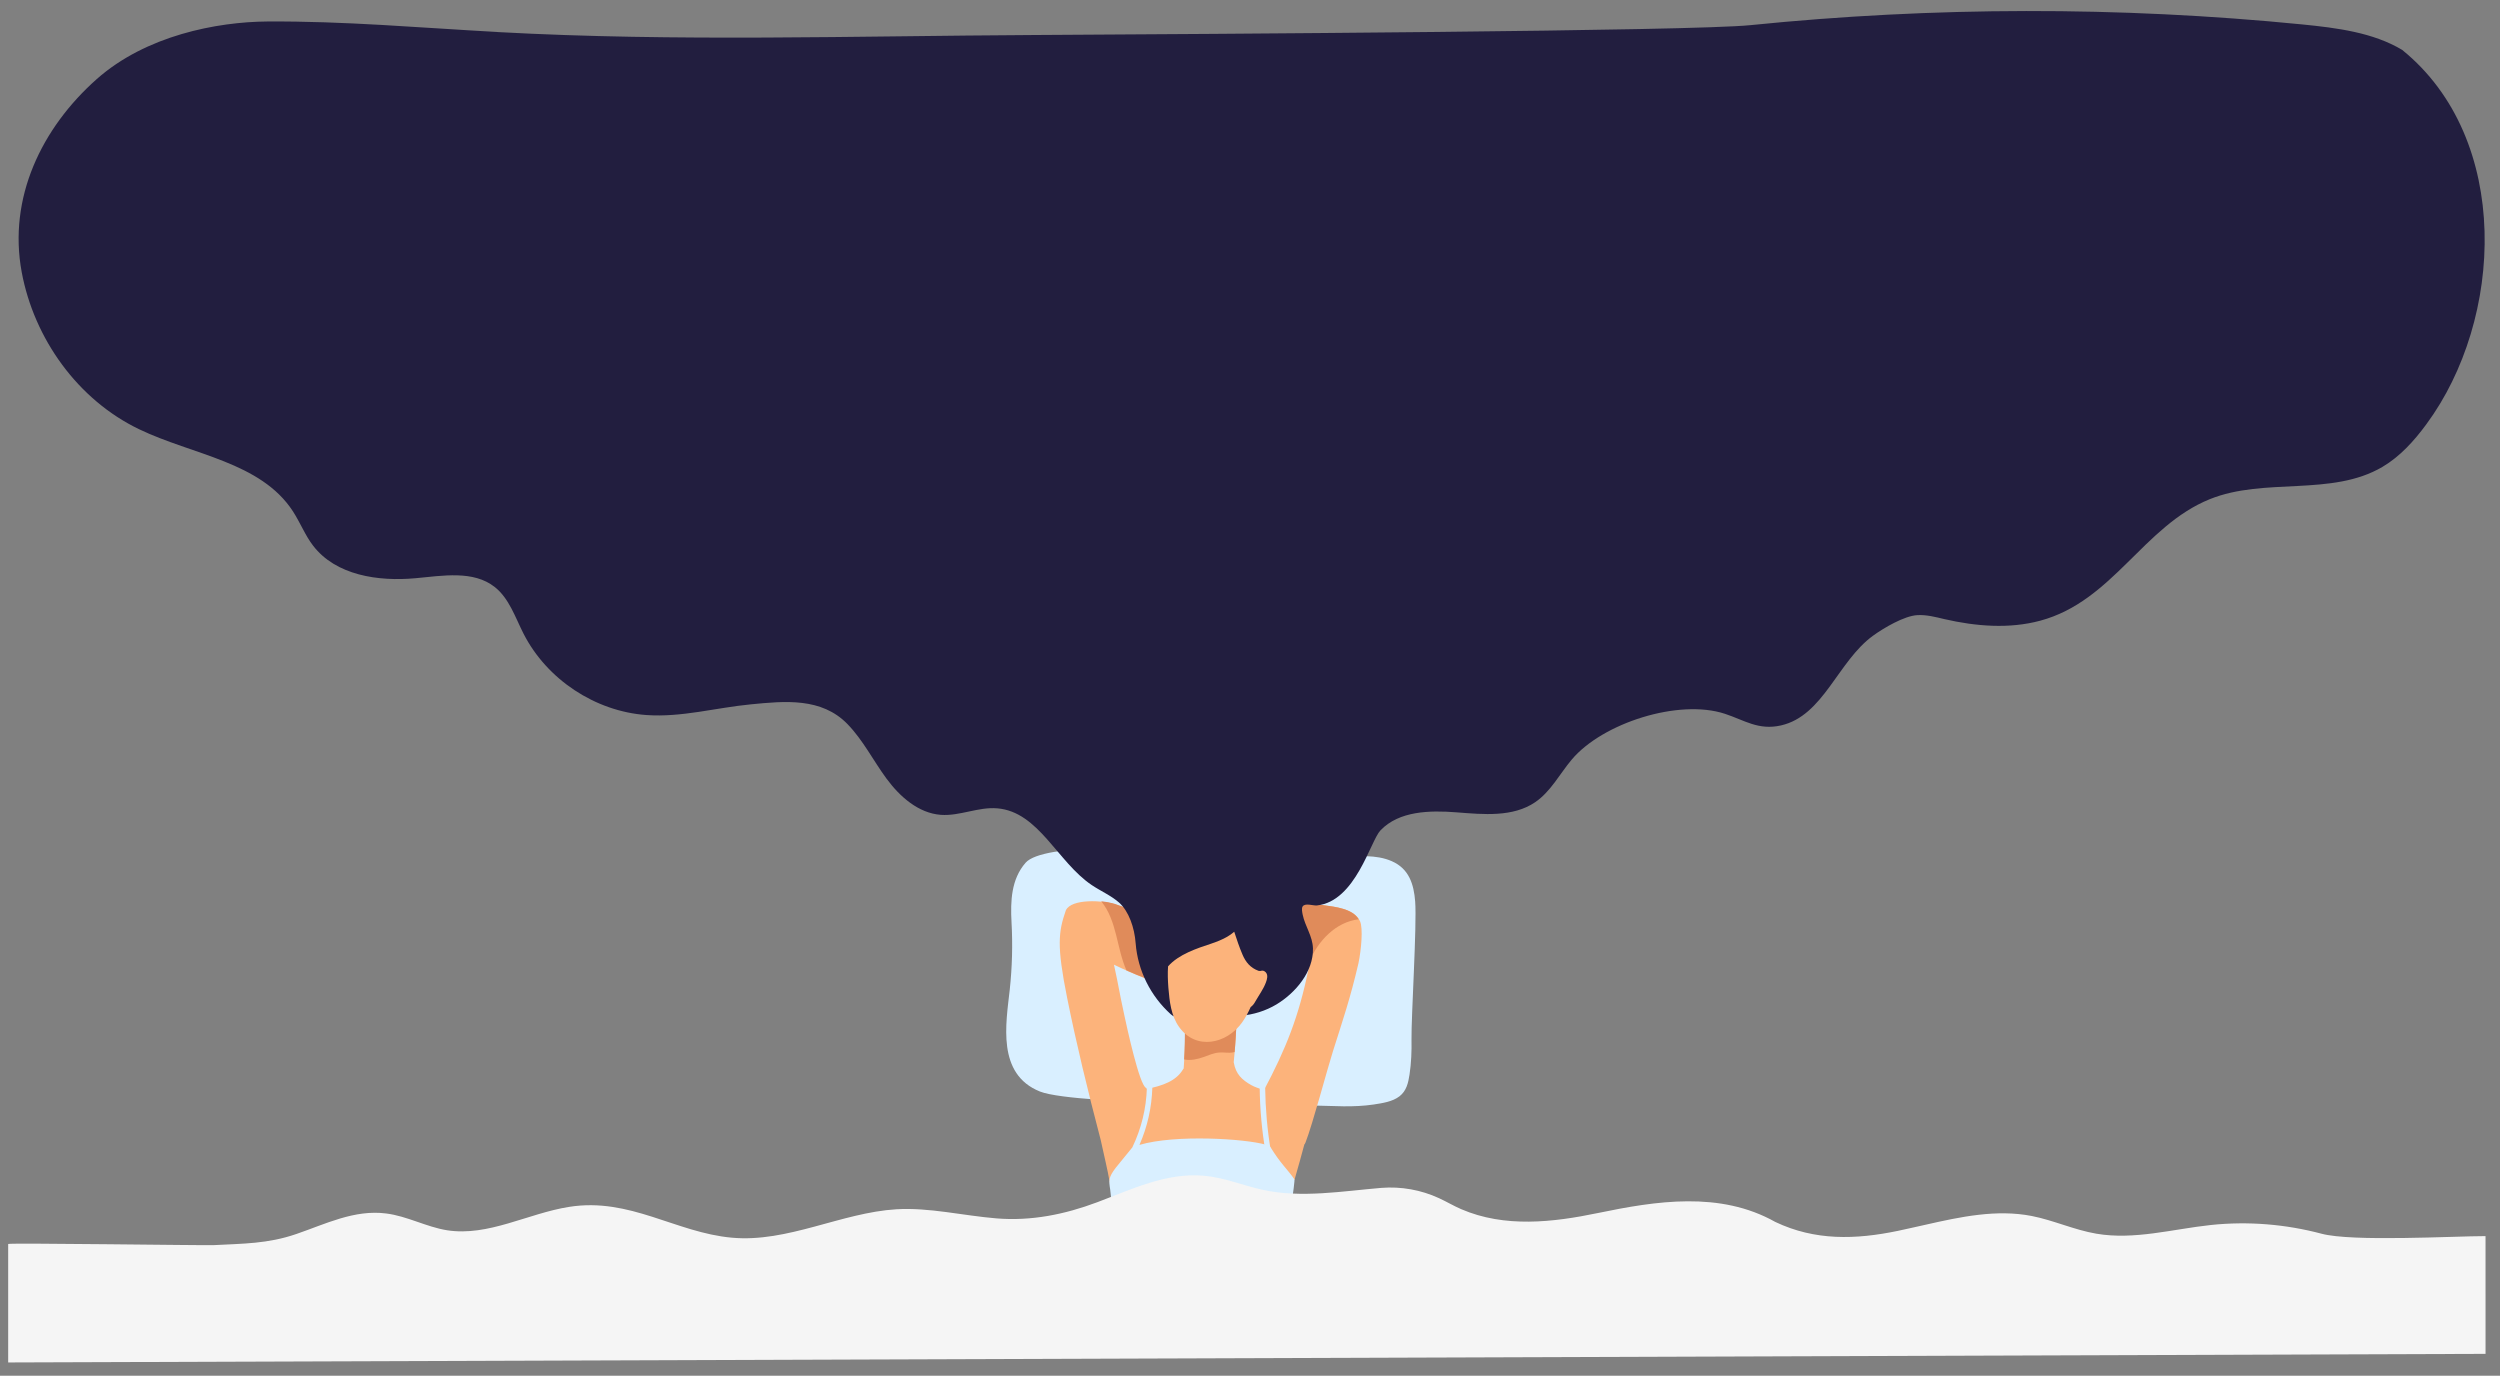
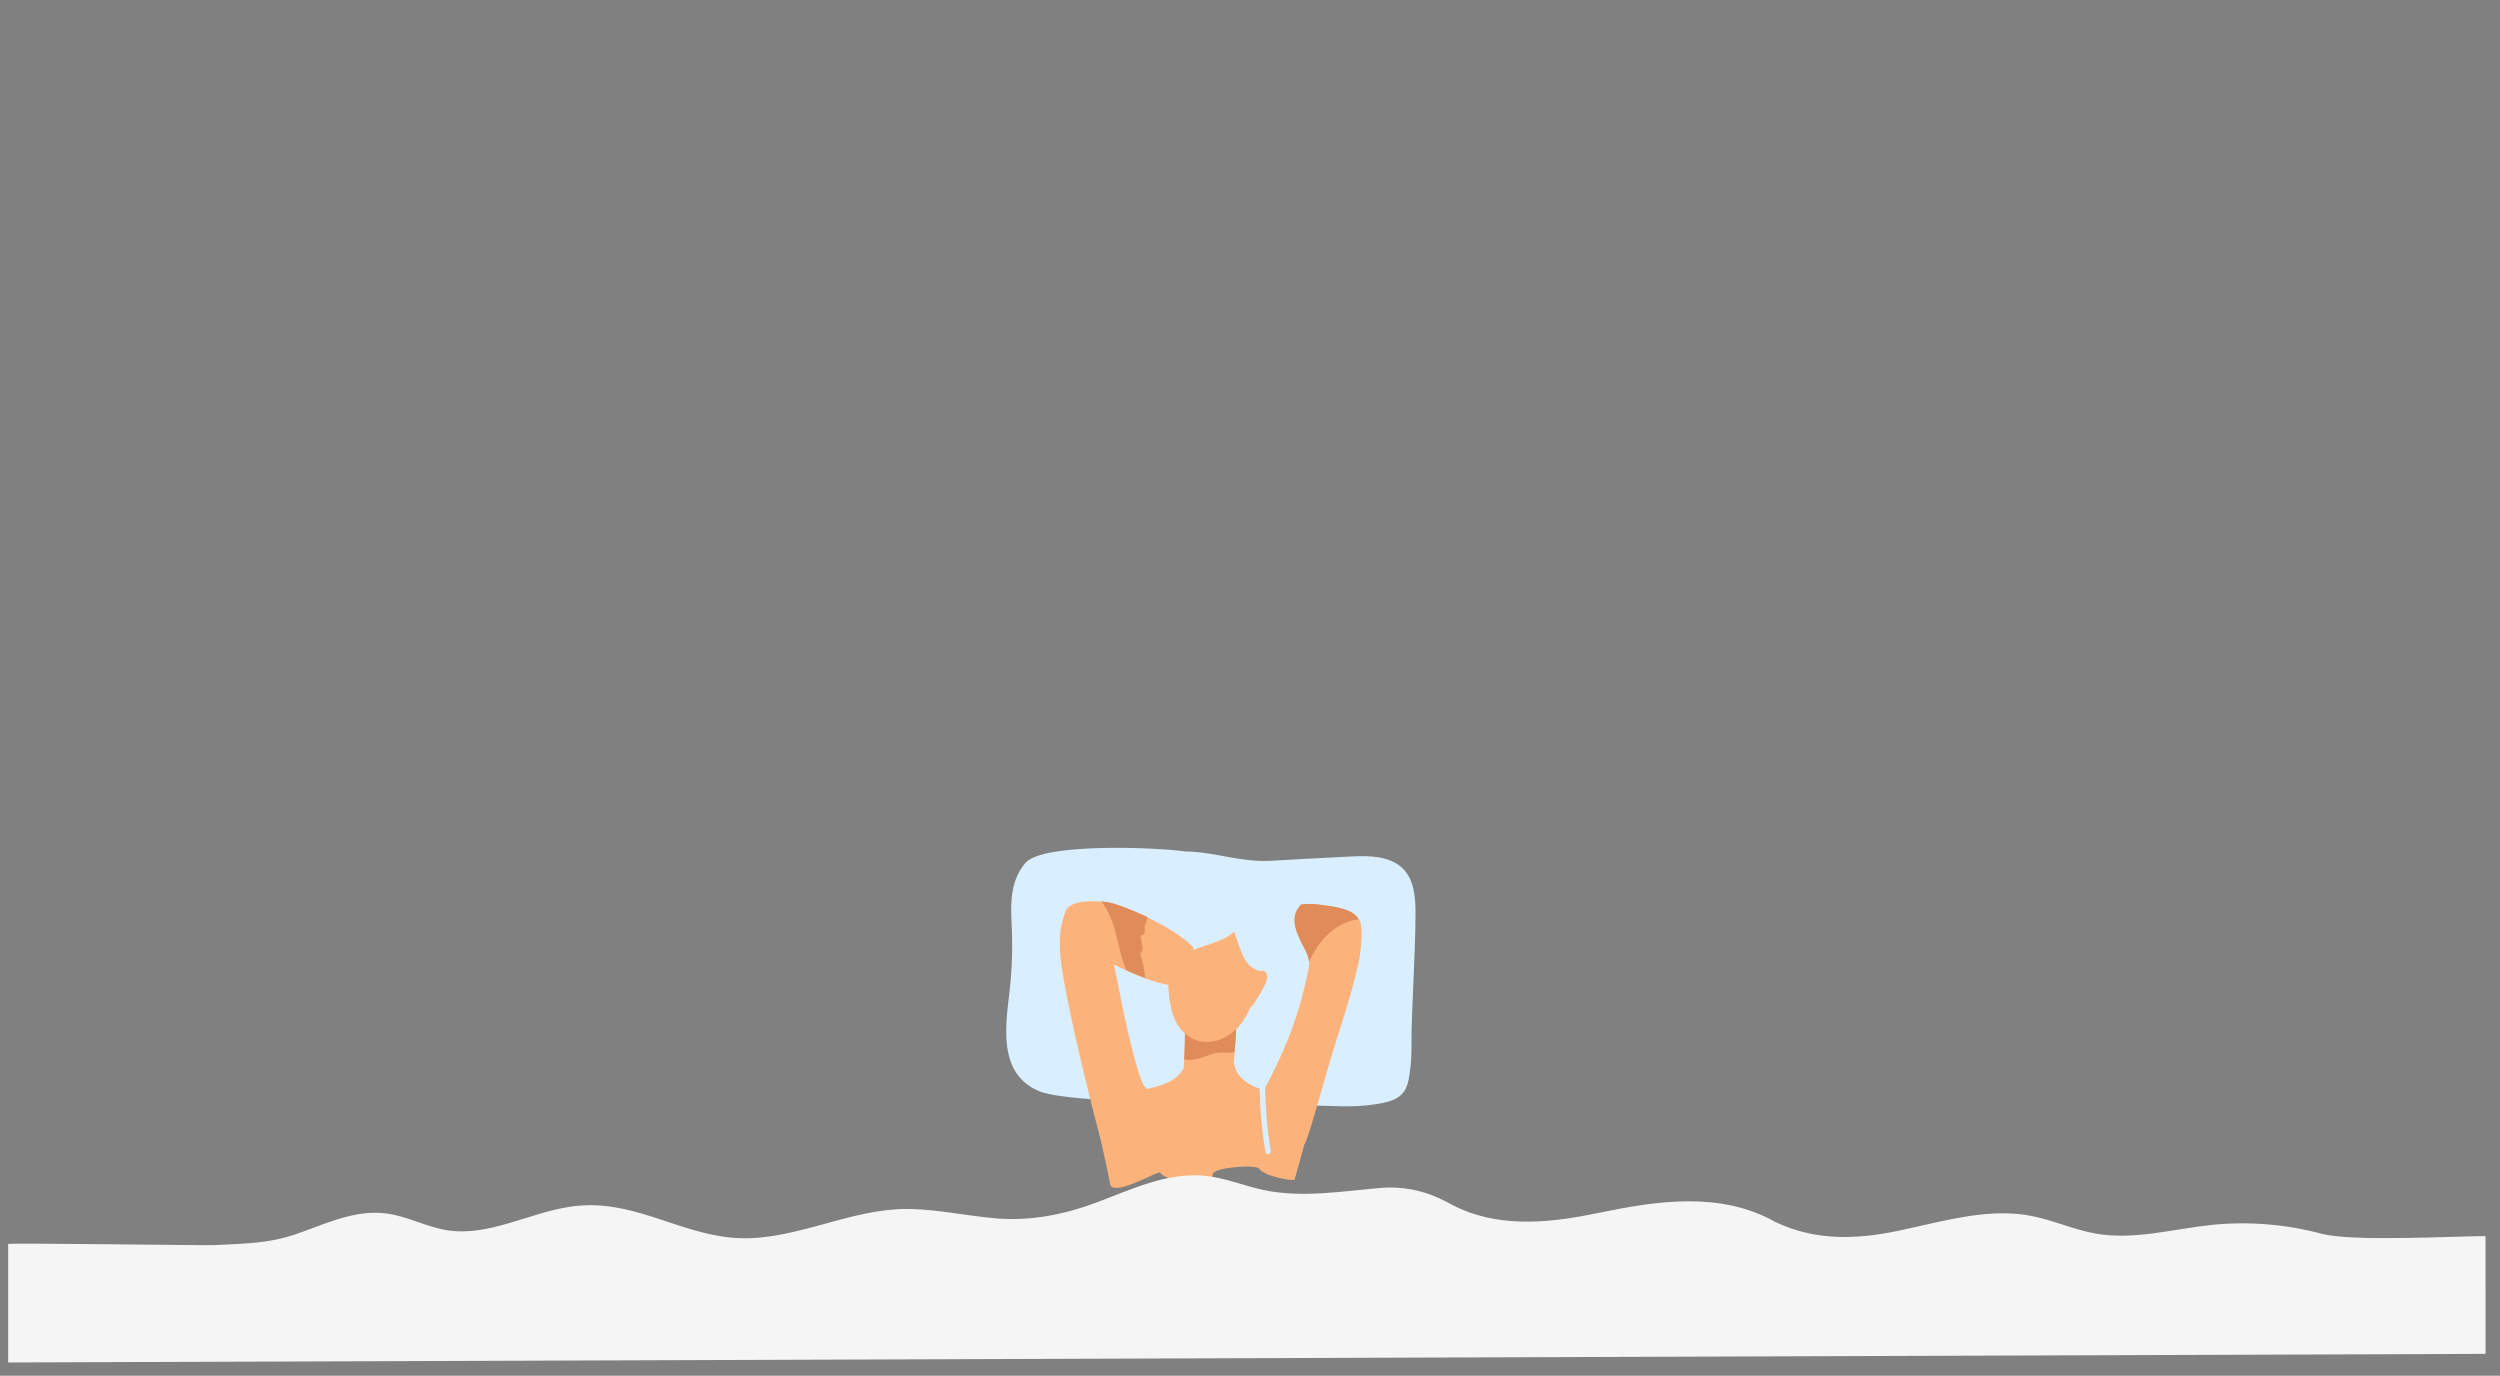
<svg xmlns="http://www.w3.org/2000/svg" id="Layer_1" x="0px" y="0px" viewBox="0 0 2384.5 1312.2" style="enable-background:new 0 0 2384.5 1312.2;" xml:space="preserve">
  <rect x="0" y="0" width="2384.5" height="1312.2" fill="#808080" stroke="none" />
  <style type="text/css"> .st0{display:none;} .st1{display:inline;} .st2{fill:#D9EFFF;} .st3{fill:#FCB37B;} .st4{fill:#E08B5A;} .st5{fill:#221E3F;} .st6{display:inline;fill:#F5F5F5;} .st7{display:inline;fill:#221E3F;} .st8{fill:#F5F5F5;} </style>
  <g class="st0">
    <g class="st1">
      <g>
        <path class="st2" d="M1346.3,955.7c-0.3-21.4,5.2-109,3.5-131.4c-1.3-16.7-5.9-31.3-22.3-38.5c-15-6.6-32.5-4.7-48.4-4 c-22.2,1-44.3,2.4-66.4,3.6c-29.9,1.7-52.7-8.4-82.4-8.9c-26.3-3.9-135.3-8.4-152.1,10.8c-13.7,15.7-14.5,36.5-13.4,56.8 c1.2,21.4,0.6,43-1.7,64.3c-3.6,32.5-12.5,80.5,28.8,97.1c18,7.2,89.5,10,111.3,10c53.8,0,158.2,3.9,178.2,4.1 c9.6,0.1,19.2-0.3,28.7-1.7c8.3-1.3,18-2.6,24.8-7.9c6.6-5.1,8.3-12.8,9.5-20.6C1346.1,978.2,1346.5,966.9,1346.3,955.7z" />
-         <path class="st3" d="M1297.2,843c-5.3-11.8-22.9-13.6-35.1-15.3c-10.9-1.5-16.3-1.4-21.1-0.6c-12.1,12.8-3.8,28.2,3.7,42.5 c1.5,2.8,3.3,7,4,11.1c0.3,0.2,0,6.3-0.6,7.6c-9.3,45.7-21.6,76.3-42.5,115.7c-4.8-1.5-9.1-3-12.1-4.7 c-8.9-5-14.8-10.5-16.7-21.5c0-0.1,0-0.1-0.1-0.2c0.6-5.1,0.9-10.4,1.3-15.1c1-11,1.3-22,1.2-33c0-1.7-0.9-2.9-2-3.6 c0.1-3.1-2.9-4.7-5.2-4c-1.3-0.7-2.9-0.7-4,0.2c-1.9-1.7-5.4-1.1-6.3,2.1c-1.2-3.4-6.1-3.1-7.3,0.7c-0.6,1.8-1.1,3.7-1.6,5.6 c-1.6-2.8-5.9-2.9-6.9,1.1c-0.6,2.3-1.1,4.5-1.6,6.8c0-1.3,0-2.6,0-3.9c0-4.5-4.4-5.2-6.5-2.7c-0.3-5.4-7.8-5.4-7.6,0.1 c0.5,17.2,0.1,34.3-1.2,51.5c-0.2,0.3-0.4,0.5-0.6,0.8c-6.7,11.4-19.8,15.7-34.8,18.8c0.1-0.6,0.1-1-0.3-1 c-6.4-1.6-18.9-60-20.9-69.3c-5.3-24.4-4.6-23.9-9.9-48.3c14.2,6.8,54,26.1,66.2,17.3c5.7-4.1,13.9-29.8,8.1-35.3 c-14.7-14.1-45.1-30.5-74.1-39.9c-10.2-3.3-40.8-5.4-46.1,6.1c-7.1,20.5-8.8,33.6,1.2,83.3c8.7,43.3,19.5,87.9,32,135.5 c2.7,12.9,6.5,27.6,8.9,41.9c2.4,13.8,45.5-12.4,47.9-10.7c1.6,4.6,17.8,8.8,20,5.8c0.5-0.7,1-1.5,1.5-2.2 c1.9,1.9,4.6,3.3,8.5,3.7c0.2,0,0.5,0,0.7,0c1.7,0.4,3.4,0.3,4.9-0.3c0.3-0.1,0.6-0.1,0.9-0.2c4,4,13.1,2.1,13.7-5.4 c0.6-6.1,41.3-9.6,44.5-4.8c4.7,7.2,31.3,11.6,33.4,10.4c3.7-13.2,7-24.4,9.4-33.8c0.2,0,0.6-0.5,1.1-1.8c7-18,20.2-68.1,26-86.5 c9.4-29.7,16.8-51.2,24.5-84.5C1298.4,870.2,1300.2,849.7,1297.2,843z" />
-         <path class="st4" d="M1262,827.7c-9.2-1.3-14.5-1.4-18.8-0.9c-0.2,0.2-0.4,0.3-0.6,0.5c-0.1-0.1-0.1-0.3-0.2-0.4 c-0.5,0.1-1.1,0.2-1.6,0.3c-12.1,12.8-3.8,28.2,3.7,42.5c1.5,2.8,3.3,7,4,11.1c0.2,0.1,0,1.2,0.1,1.3 c8.6-20.4,25.3-38.2,47.3-40.9C1289.8,831,1273.6,829.3,1262,827.7z" />
        <path class="st4" d="M1062.6,826.3c-0.1,0-0.3-0.1-0.5-0.1c0,0.1,0,0.3,0.1,0.4c-0.1-0.2-0.2-0.3-0.3-0.5 c-2.8-0.8-6.9-1.6-11.5-2c15.1,18.6,14.5,44.4,24,65.8c5.3,2.4,11.4,5,17.6,7.3c-0.1-7.8-2.1-15.8-4.5-23.6 c1.5-1,2.7-2.8,2.3-4.8c-0.6-3.9-1.3-7.9-1.9-11.8c2-0.2,3.9-1.6,4-4.2c0-2.1,0-4.3-0.1-6.4c0.7-0.5,1.2-1.3,1.5-2.3 c0.4-1.6,0.8-3.3,1.1-5C1084.1,834.1,1073.2,829.7,1062.6,826.3z" />
-         <path class="st5" d="M1293.8,784.4c-1.4-23.2-12.9-47.9-37-54.3c-10.5-2.8-21.8-1.9-32,1.3c-5.8,1.8-11.2,5.4-17,7 c-7.1,2-14.1-1.1-21.1-2.3c-42.6-7.4-99.6,18.2-91.1,68.6c1.1,6.5,3.9,12.7,4.7,19.2c0.7,5.5-0.5,7.6-4.7,10.9 c-10.2,7.9-13.4,16.7-12.3,29.5c2.4,25.8,14.2,50.2,33.5,67.6c9.7,8.7,23.3-1.9,20.5-11.8c1.2,0.1,2.4,0.1,3.6,0 c1,3.5,3.4,6.6,7.6,8.2c22.5,8.6,48.4,6.6,69.1-5.8c18.1-10.9,35.4-31.2,34.8-53.4c-0.3-11.8-7.5-21-9.8-32.2 c-0.4-2.1-1.3-6,0-7.9c2.5-3.5,9.9-1,13.7-0.9C1280.3,828.4,1295.2,806.8,1293.8,784.4z" />
        <path class="st4" d="M1148,972.5c4.8-1.7,9.6-3.9,14.8-4.3c4.3-0.4,8.7,0.7,13-0.1c0.5-0.1,1.5-0.3,1.9-0.4c0-0.1,0-0.1-0.1-0.2 c0.6-5.1,1.6-23.2,1.8-27.3c-1.3,0.2-2.9,0.9-3.6,2.1c-0.1,0.2-0.2,0.4-0.3,0.5c-1.6,0.8-3.2,1.7-4.6,2.1 c-10.5,3-27.4-2.1-37.2,4.1c-0.9-0.8-2.3-1.4-3.5-1.3c-0.2,8.5-0.1,16.8-0.7,25.3c-0.1,1,0,1.6-0.1,1.8 C1135.8,976.1,1142.3,974.6,1148,972.5z" />
        <path class="st3" d="M1207.2,891.6c-1.2-1.2-2.4-1.6-3.7-1.5c-0.5,0.2-0.9,0.3-1,0.3c-0.3,0-0.6,0-1,0s-0.9,0-1.3-0.2 c-7.6-2.8-12.1-8.2-15.2-15.6c-3-7-5.4-14.3-7.8-21.6c-6,5.2-13.8,8.7-21.8,11.3c-13.9,4.6-31.1,10.2-41.3,21.7 c-0.5,6.8-0.2,13.6,0.3,20.5c1.1,12.8,2.5,26.6,10.2,37.3c16.1,22.7,45.5,16.2,60.1-4.3c3.2-4.5,5.9-9.5,8.2-14.7 c1.8-1.2,3.2-3,4.5-5.4c3.3-5.8,7.6-11.6,10-18C1208.5,898.5,1209.8,894.3,1207.2,891.6z" />
        <path class="st2" d="M1212.1,1062.1c-3.4-20-5.1-40.2-5.4-60.5c0-3.3-5.2-3.3-5.2,0c0.2,20.8,2.1,41.4,5.6,61.9 C1207.7,1066.7,1212.7,1065.3,1212.1,1062.1z" />
        <path class="st2" d="M1066.6,1174.7h156.6c5.2-39.1,12.3-84.1,11.4-85.5c-6.6-9.6-13.1-14.7-23.1-31.1c-0.5-0.9-2.3-1.4-4.6-2 c-18.9-5.5-85.5-9.9-120.1,0.3c7.6-17.2,11.7-35.6,12.3-54.5c0.1-3.3-5.1-3.3-5.2,0c-0.6,19.9-5.3,39-13.9,56.9 c-5.3,6.8-13.3,16.1-15.8,19.4c-7,9.2-6.7,12.1-5.3,20.7C1058.9,1099.5,1063.6,1137.8,1066.6,1174.7z" />
      </g>
      <g>
        <ellipse transform="matrix(0.707 -0.707 0.707 0.707 -188.784 955.504)" class="st5" cx="1059" cy="705.6" rx="122.8" ry="122.8" />
        <circle class="st5" cx="1273.6" cy="673.3" r="122.8" />
        <circle class="st5" cx="1137.5" cy="587.6" r="157.2" />
        <ellipse class="st5" cx="1362.3" cy="618.4" rx="143.6" ry="152.6" />
        <ellipse transform="matrix(0.707 -0.707 0.707 0.707 -240.708 1004.908)" class="st5" cx="1092.7" cy="793" rx="69.8" ry="69.8" />
        <circle class="st5" cx="1248.9" cy="789.8" r="61.4" />
        <circle class="st5" cx="937" cy="654.2" r="92.4" />
        <ellipse transform="matrix(0.707 -0.707 0.707 0.707 -120.972 791.539)" class="st5" cx="895" cy="541.8" rx="147.2" ry="147.2" />
      </g>
    </g>
    <path class="st6" d="M2214.2,1141.1c-34.3-9.1-70.1-12-105.4-8.3c-36.5,3.9-73.2,14.5-109.3,8.3c-21.1-3.6-40.8-12.8-61.7-16.9 c-33.5-6.5-67.5,0.7-101.4,8.4c-8.8,1.9-17.5,4-26.2,5.8c-40.4,8.4-79.1,9.5-116.9-8.5c-52.8-29.7-113.8-20-169.3-8.5 c-42.8,8.9-88.8,14.2-130.3-3.7c-7.2-3.1-14-7.2-21.2-10.5c-17.1-7.9-36.2-11.3-55-9.8c-37.1,3.1-76,9.9-112.9,1.9 c-19-4.1-36.8-11.8-56.4-13.5c-35.6-3.2-69.2,13.1-101.7,25.3c-30.9,11.6-62.8,18.1-96,15.4c-31.8-2.6-64.3-10.6-95.6-8.7 c-52.4,3.2-103.9,32-156.8,27.1c-53.6-4.8-97.3-38.6-155.2-29.4c-39.4,6.2-77.2,28.5-116.6,22.3c-19.8-3.2-38-13.5-58-16 c-30.2-3.9-58,10.1-85.7,19.6c-27.3,9.4-50.8,9.1-78.8,10.6c-7.3,0.4-111.6-2.3-111.6-1.1c0,1,0,113,0,113h2200v-112.5 C2262.1,1151.4,2243.4,1148.9,2214.2,1141.1z" />
    <path class="st7" d="M201.9,490c32.6,22.7,70.3,38.7,109.1,46.8c18.2,3.8,37.5,6.3,52.6,17.2c19.2,13.8,27.5,37.8,39.9,57.9 c23.7,38.3,64.9,61.5,108.4,70.3c22.2,4.5,45.8-2.5,68.6-0.3c27.1,2.6,53.7,10.7,77.5,24.1c41.2,23.2,75.1,61.7,121.3,71.4 c56.5,11.8,118.5-22.9,171.3,0.6c24.4,10.8,43.4,33.1,69.4,39.1c48.5,11.3,96-38.4,144.5-26.9c37.8,9,64.8,53.3,103.3,48.5 c29.4-3.7,46.7-34.5,72-50.1c42.8-26.4,99-5.3,148.1-16.2c51.5-11.4,89.2-56.6,139.2-73.6c47.5-16.1,102.1-5.3,147.4-27 c48-22.9,73-76,113.2-110.9c40.6-35.3,96.8-52.2,129.1-95.2c38-50.7,26.8-131.3-23.6-169.7c-38.4-29.3-89.9-33-138.1-35.4 c-555.6-27.4-1112.2-20.2-1668-0.2c-19.7,0.7-40.5,1.8-56.9,12.7c-32.4,21.5-31.9,70-18,106.2C129.7,424.6,162,462.3,201.9,490z" />
  </g>
  <g id="Layer_1_copy">
    <path class="st2" d="M1346.3,991.3c-0.3-21.4,5.2-109,3.5-131.4c-1.3-16.7-5.9-31.3-22.3-38.5c-15-6.6-32.5-4.7-48.4-4 c-22.2,1-44.3,2.4-66.4,3.6c-29.9,1.7-52.7-8.4-82.4-8.9c-26.3-3.9-135.3-8.4-152.1,10.8c-13.7,15.7-14.5,36.5-13.4,56.8 c1.2,21.4,0.6,43-1.7,64.3c-3.6,32.5-12.5,80.5,28.8,97.1c18,7.2,89.5,10,111.3,10c53.8,0,158.2,3.9,178.2,4.1 c9.6,0.1,19.2-0.3,28.7-1.7c8.3-1.3,18-2.6,24.8-7.9c6.6-5.1,8.3-12.8,9.5-20.6C1346.1,1013.8,1346.5,1002.6,1346.3,991.3z" />
    <path class="st3" d="M1297.2,878.7c-5.3-11.8-22.9-13.6-35.1-15.3c-10.9-1.5-16.3-1.4-21.1-0.6c-12.1,12.8-3.8,28.2,3.7,42.5 c1.5,2.8,3.3,7,4,11.1c0.3,0.2,0,6.3-0.6,7.6c-9.3,45.7-21.6,76.3-42.5,115.7c-4.8-1.5-9.1-3-12.1-4.7c-8.9-5-14.8-10.5-16.7-21.5 c0-0.1,0-0.1-0.1-0.2c0.6-5.1,0.9-10.4,1.3-15.1c1-11,1.3-22,1.2-33c0-1.7-0.9-2.9-2-3.6c0.1-3.1-2.9-4.7-5.2-4 c-1.3-0.7-2.9-0.7-4,0.2c-1.9-1.7-5.4-1.1-6.3,2.1c-1.2-3.4-6.1-3.1-7.3,0.7c-0.6,1.8-1.1,3.7-1.6,5.6c-1.6-2.8-5.9-2.9-6.9,1.1 c-0.6,2.3-1.1,4.5-1.6,6.8c0-1.3,0-2.6,0-3.9c0-4.5-4.4-5.2-6.5-2.7c-0.3-5.4-7.8-5.4-7.6,0.1c0.5,17.2,0.1,34.3-1.2,51.5 c-0.2,0.3-0.4,0.5-0.6,0.8c-6.7,11.4-19.8,15.7-34.8,18.8c0.1-0.6,0.1-1-0.3-1c-6.4-1.6-18.9-60-20.9-69.3 c-5.3-24.4-4.6-23.9-9.9-48.3c14.2,6.8,54,26.1,66.2,17.3c5.7-4.1,13.9-29.8,8.1-35.3c-14.7-14.1-45.1-30.5-74.1-39.9 c-10.2-3.3-40.8-5.4-46.1,6.1c-7.1,20.5-8.8,33.6,1.2,83.3c8.7,43.3,19.5,87.9,32,135.5c2.7,12.9,6.5,27.6,8.9,41.9 c2.4,13.8,45.5-12.4,47.9-10.7c1.6,4.6,17.8,8.8,20,5.8c0.5-0.7,1-1.5,1.5-2.2c1.9,1.9,4.6,3.3,8.5,3.7c0.2,0,0.5,0,0.7,0 c1.7,0.4,3.4,0.3,4.9-0.3c0.3-0.1,0.6-0.1,0.9-0.2c4,4,13.1,2.1,13.7-5.4c0.6-6.1,41.3-9.6,44.5-4.8c4.7,7.2,31.3,11.6,33.4,10.4 c3.7-13.2,7-24.4,9.4-33.8c0.2,0,0.6-0.5,1.1-1.8c7-18,20.2-68.1,26-86.5c9.4-29.7,16.8-51.2,24.5-84.5 C1298.4,905.8,1300.2,885.3,1297.2,878.7z" />
    <path class="st4" d="M1262,863.3c-9.2-1.3-14.5-1.4-18.8-0.9c-0.2,0.2-0.4,0.3-0.6,0.5c-0.1-0.1-0.1-0.3-0.2-0.4 c-0.5,0.1-1.1,0.2-1.6,0.3c-12.1,12.8-3.8,28.2,3.7,42.5c1.5,2.8,3.3,7,4,11.1c0.2,0.1,0,1.2,0.1,1.3c8.6-20.4,25.3-38.2,47.3-40.9 C1289.8,866.6,1273.6,864.9,1262,863.3z" />
    <path class="st4" d="M1062.6,861.9c-0.1,0-0.3-0.1-0.5-0.1c0,0.1,0,0.3,0.1,0.4c-0.1-0.2-0.2-0.3-0.3-0.5c-2.8-0.8-6.9-1.6-11.5-2 c15.1,18.6,14.5,44.4,24,65.8c5.3,2.4,11.4,5,17.6,7.3c-0.1-7.8-2.1-15.8-4.5-23.6c1.5-1,2.7-2.8,2.3-4.8 c-0.6-3.9-1.3-7.9-1.9-11.8c2-0.2,3.9-1.6,4-4.2c0-2.1,0-4.3-0.1-6.4c0.7-0.5,1.2-1.3,1.5-2.3c0.4-1.6,0.8-3.3,1.1-5 C1084.1,869.8,1073.2,865.4,1062.6,861.9z" />
    <path class="st4" d="M1148,1008.2c4.8-1.7,9.6-3.9,14.8-4.3c4.3-0.4,8.7,0.7,13-0.1c0.5-0.1,1.5-0.3,1.9-0.4c0-0.1,0-0.1-0.1-0.2 c0.6-5.1,1.6-23.2,1.8-27.3c-1.3,0.2-2.9,0.9-3.6,2.1c-0.1,0.2-0.2,0.4-0.3,0.5c-1.6,0.8-3.2,1.7-4.6,2.1 c-10.5,3-27.4-2.1-37.2,4.1c-0.9-0.8-2.3-1.4-3.5-1.3c-0.2,8.5-0.1,16.8-0.7,25.3c-0.1,1,0,1.6-0.1,1.8 C1135.8,1011.8,1142.3,1010.2,1148,1008.2z" />
    <path class="st2" d="M1212.1,1097.7c-3.4-20-5.1-40.2-5.4-60.5c0-3.3-5.2-3.3-5.2,0c0.2,20.8,2.1,41.4,5.6,61.9 C1207.7,1102.4,1212.7,1101,1212.1,1097.7z" />
-     <path class="st2" d="M1066.6,1210.3h156.6c5.2-39.1,12.3-84.1,11.4-85.5c-6.6-9.6-13.1-14.7-23.1-31.1c-0.5-0.9-2.3-1.4-4.6-2 c-18.9-5.5-85.5-9.9-120.1,0.3c7.6-17.2,11.7-35.6,12.3-54.5c0.1-3.3-5.1-3.3-5.2,0c-0.6,19.9-5.3,39-13.9,56.9 c-5.3,6.8-13.3,16.1-15.8,19.4c-7,9.2-6.7,12.1-5.3,20.7C1058.9,1135.2,1063.6,1173.4,1066.6,1210.3z" />
    <path class="st8" d="M2214.2,1176.7c-34.3-9.1-70.1-12-105.4-8.3c-36.5,3.9-73.2,14.5-109.3,8.3c-21.1-3.6-40.8-12.8-61.7-16.9 c-33.5-6.5-67.5,0.7-101.4,8.4c-8.8,1.9-17.5,4-26.2,5.8c-40.4,8.4-79.1,9.5-116.9-8.5c-52.8-29.7-113.8-20-169.3-8.5 c-42.8,8.9-88.8,14.2-130.3-3.7c-7.2-3.1-14-7.2-21.2-10.5c-17.1-7.9-36.2-11.3-55-9.8c-37.1,3.1-76,9.9-112.9,1.9 c-19-4.1-36.8-11.8-56.4-13.5c-35.6-3.2-69.2,13.1-101.7,25.3c-30.9,11.6-62.8,18.1-96,15.4c-31.8-2.6-64.3-10.6-95.6-8.7 c-52.4,3.2-103.9,32-156.8,27.1c-53.6-4.8-97.3-38.6-155.2-29.4c-39.4,6.2-77.2,28.5-116.6,22.3c-19.8-3.2-38-13.5-58-16 c-30.2-3.9-58,10.1-85.7,19.6c-27.3,9.4-50.8,9.1-78.8,10.6c-7.3,0.4-196-2.3-196-1.1c0,1,0,113,0,113l2362.9-8.2V1179 C2340.6,1179,2243.4,1184.6,2214.2,1176.7z" />
-     <path class="st5" d="M2291.2,47.6c-27.7-16.6-62.1-21-95.3-24.3C2021.1,6,1844.1,6.3,1669.4,24c-56.1,5.7-511.9,8.4-684.1,9.4 c-170.2,0.9-340.1,6.5-510.3-2.8c-0.3,0-0.6,0-0.9-0.1C401,26.5,328,20,254.8,20.5c-47.9,0.4-115.6,13.3-162.6,55 c-52.7,46.8-84.6,113.4-71.5,184c11.8,63.5,53.5,121.9,112.2,150c50.8,24.4,115.8,31,146.5,78.2c3.5,5.4,6.4,11.2,9.5,16.9 c2.9,5.5,5.9,10.9,9.7,15.8c21.7,28.4,62.2,34.4,97.8,31.1c25.9-2.4,55.1-7.7,75.5,8.4c13.8,10.9,19.5,28.9,27.5,44.6 c22.3,43.6,68.3,74,117.1,77.5c33.4,2.4,66.4-7,99.7-10.2c32.6-3.2,67.4-6.6,92.1,18.8c14.9,15.3,24.6,34.9,37.3,52.1 c12.7,17.2,30.4,32.9,51.8,34.5c18.1,1.3,35.8-7.8,53.9-6.2c39.4,3.3,57.2,51,89.9,73.1c8.6,5.8,18.3,9.9,26.1,16.7 c9.3,8.2,14.8,23.9,15.9,39c2,25.8,14.2,50.2,33.5,67.6c9.7,8.7,23.3-1.9,20.5-11.8c1.2,0.1,2.4,0.1,3.6,0c1,3.5,3.4,6.6,7.6,8.2 c22.5,8.6,48.4,6.6,69.1-5.8c18.1-10.9,35.4-31.2,34.8-53.4c-0.3-11.8-7.5-21-9.8-32.2c-0.4-2.1-1.3-6,0-7.9 c2.5-3.5,9.9-0.5,13.7-0.9c37-4,50.8-61.5,60.5-71.6c17.8-18.6,46.9-19.2,72.6-17.2c25.7,2,53.7,4.8,75-9.7 c14.8-10.1,23.3-26.9,34.8-40.6c29.4-34.9,102.1-58.2,146.1-43.7c18.6,6.1,32,16,53.5,11.1c40.6-9.2,54.1-61,87.7-85.5 c10.2-7.4,29.8-19,42.4-19.7c8.7-0.5,17.3,1.8,25.8,3.8c30,6.9,61.7,9.5,91.4,1.5c69.4-18.7,98.2-90.2,161.7-115.9 c52.2-21.1,116.2-2.2,164.7-30.8c16.9-10,30.3-24.9,41.9-40.7C2388.2,304.5,2396,132.5,2291.2,47.6z" />
    <title>stars_mail</title>
    <path class="st3" d="M1207.2,927.3c-1.2-1.2-2.4-1.6-3.7-1.5c-0.5,0.2-0.9,0.3-1,0.3c-0.3,0-0.6,0-1,0s-0.9,0-1.3-0.2 c-7.6-2.8-12.1-8.2-15.2-15.6c-3-7-5.4-14.3-7.8-21.6c-6,5.2-13.8,8.7-21.8,11.3c-13.9,4.6-31.1,10.2-41.3,21.7 c-0.5,6.8-0.2,13.6,0.3,20.5c1.1,12.8,2.5,26.6,10.2,37.3c16.1,22.7,45.5,16.2,60.1-4.3c3.2-4.5,5.9-9.5,8.2-14.7 c1.8-1.2,3.2-3,4.5-5.4c3.3-5.8,7.6-11.6,10-18C1208.5,934.2,1209.8,930,1207.2,927.3z" />
  </g>
</svg>